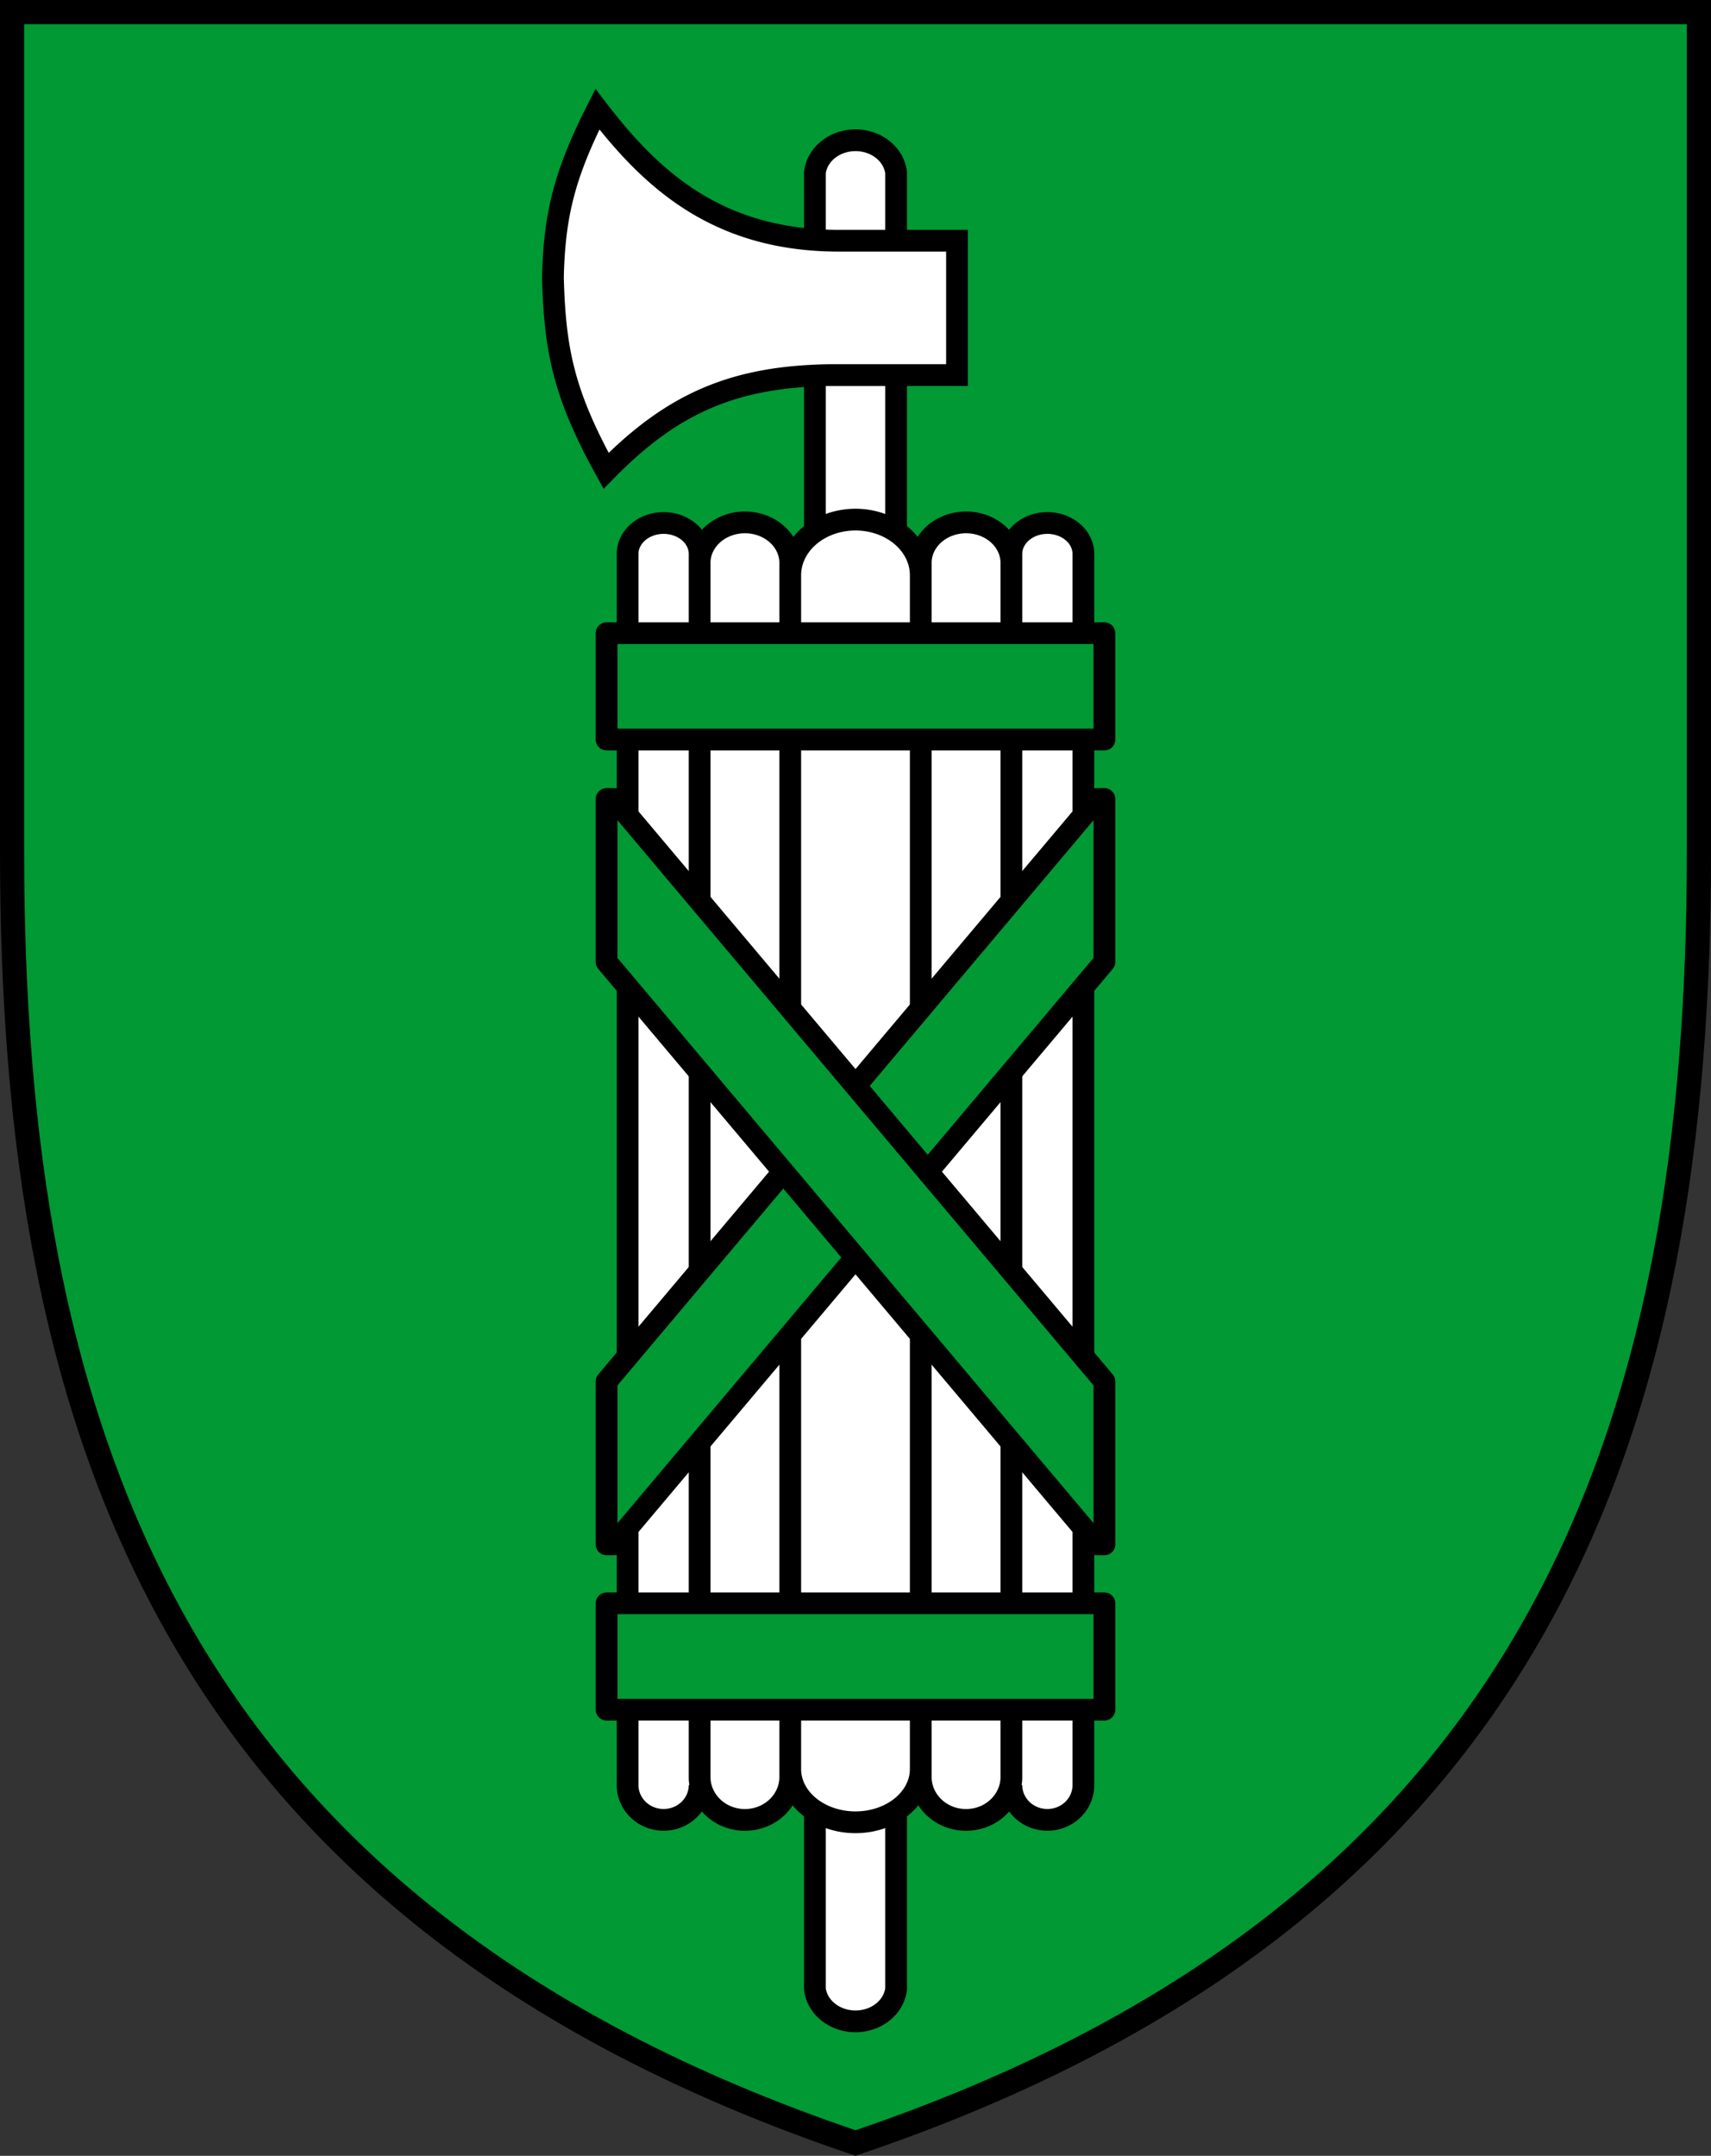
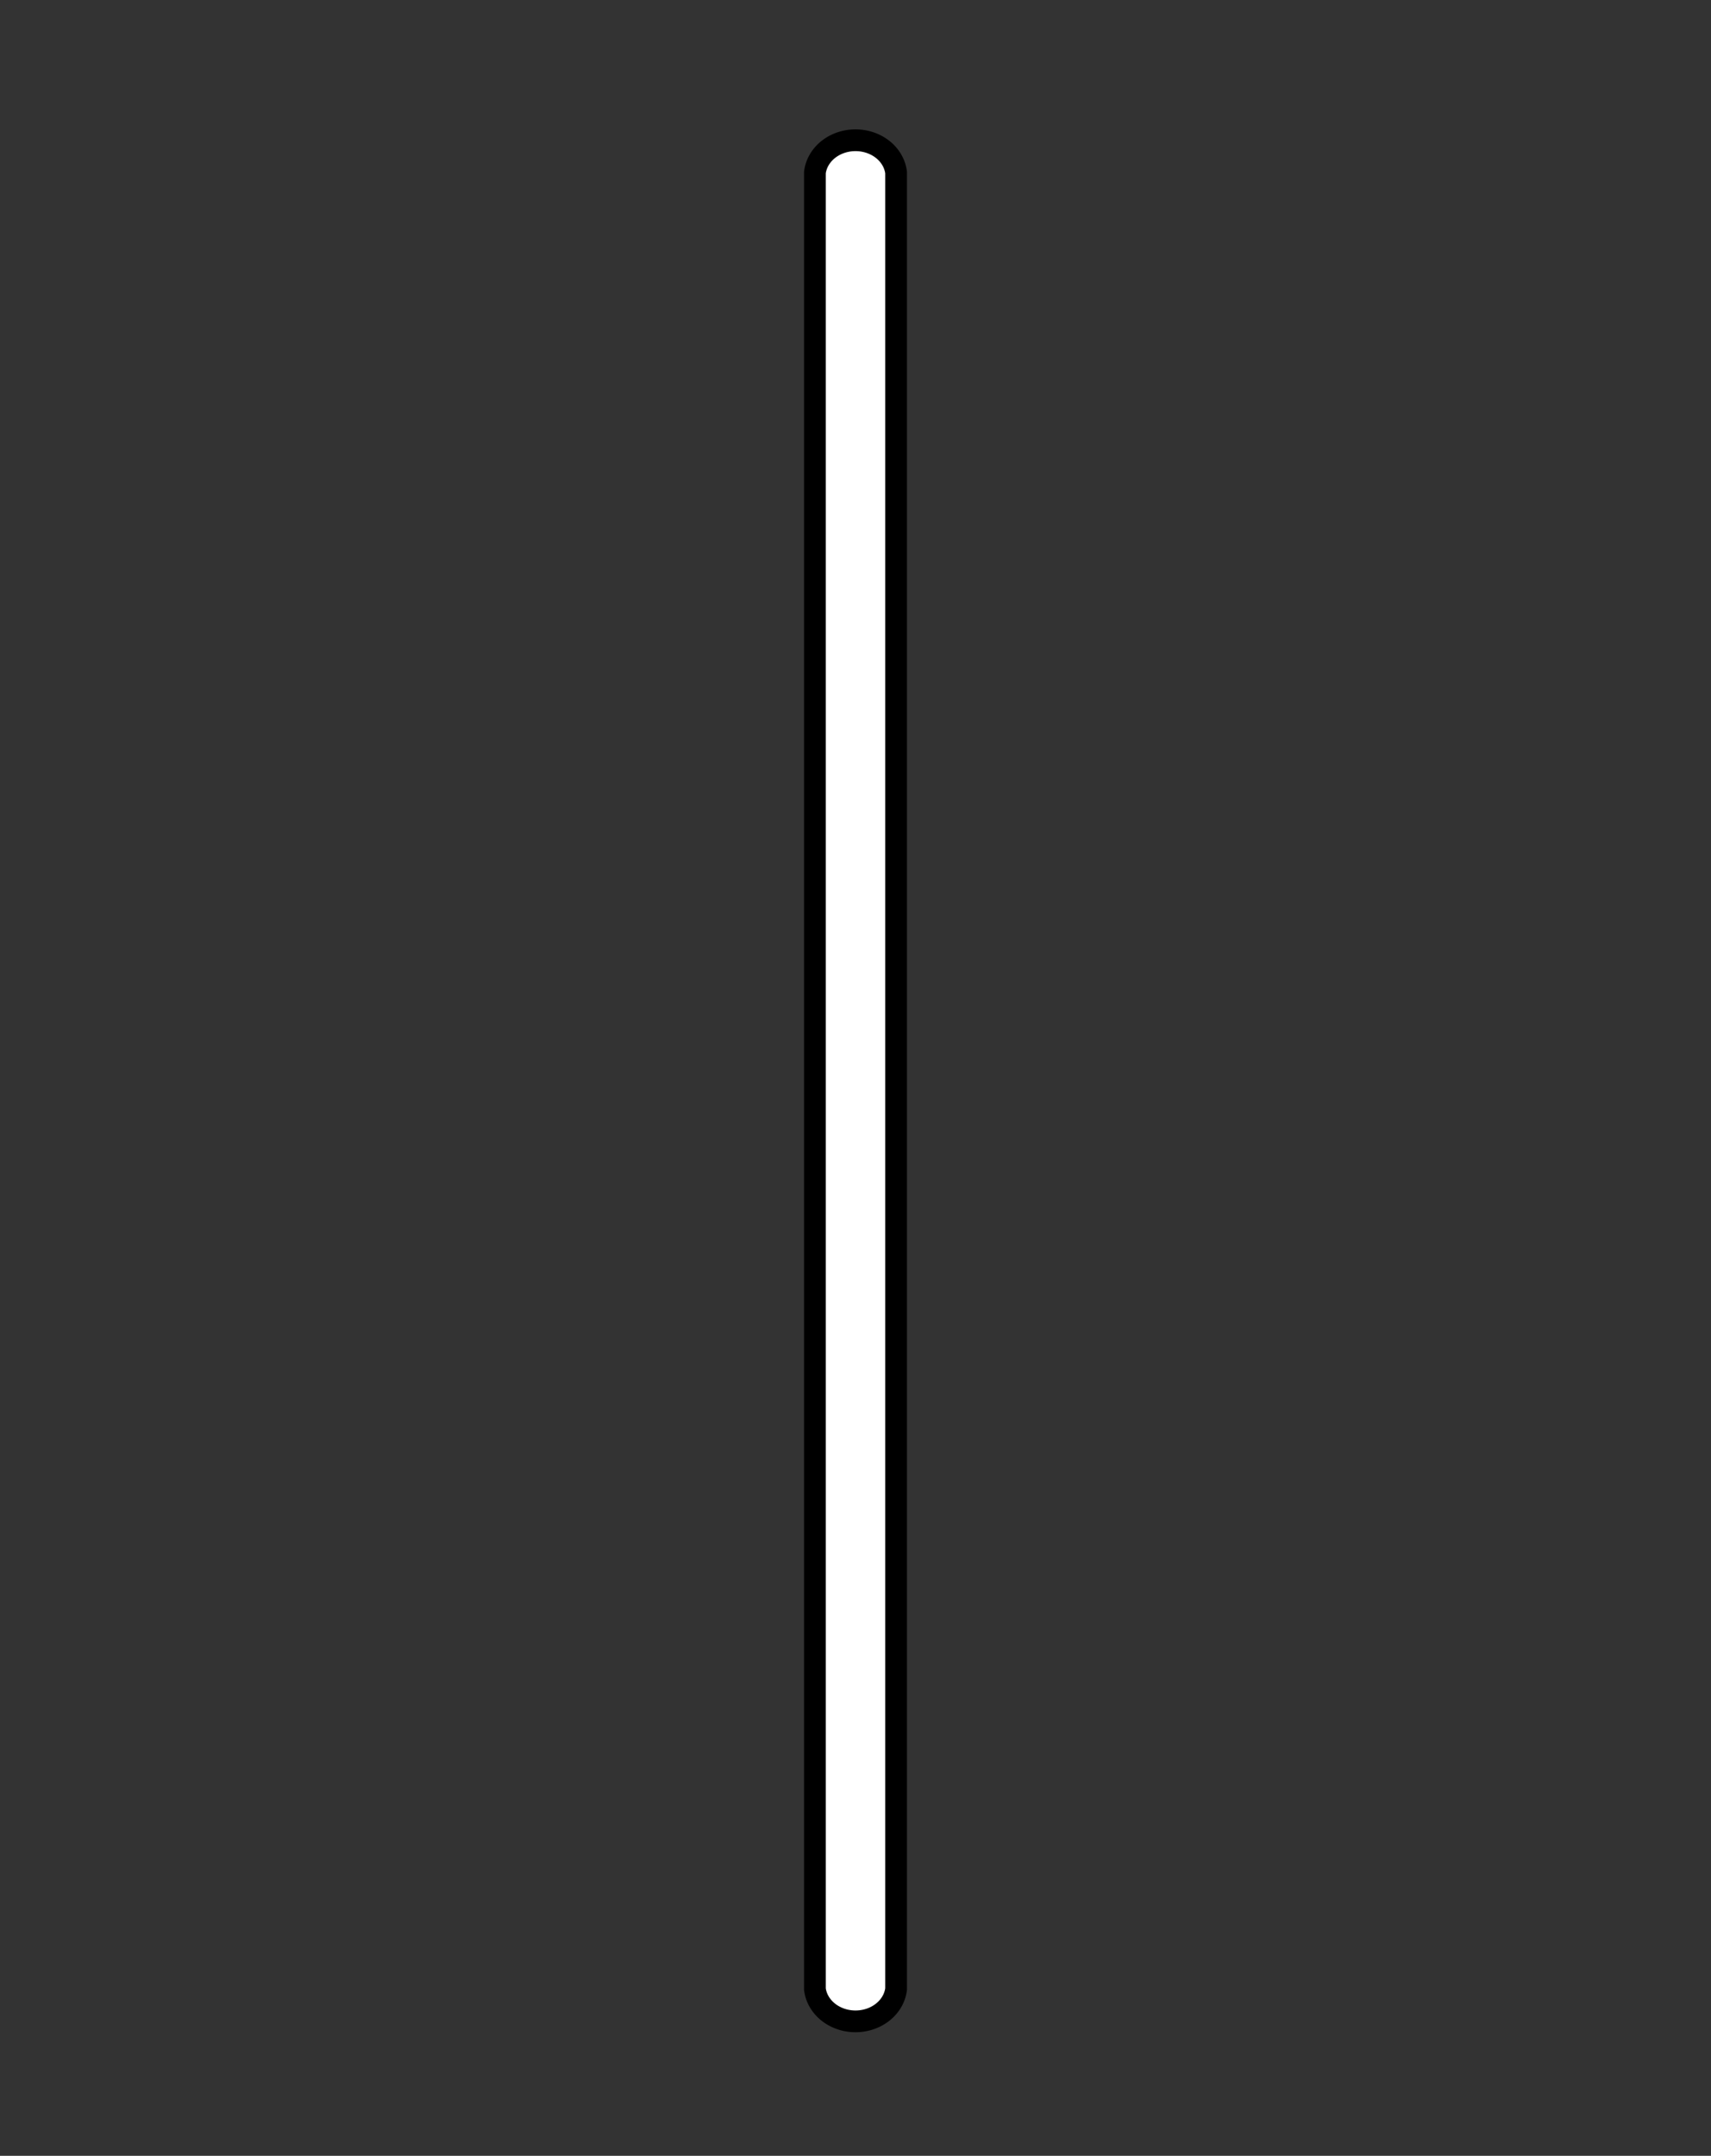
<svg xmlns="http://www.w3.org/2000/svg" width="531" height="669" viewBox="0 0 354 446">
  <rect x="0" y="0" width="354" height="446" fill="#333333" stroke="none" />
  <g stroke="#000" stroke-width="4.5" fill="#093">
-     <path d="M2.5 2.5h349v173.7C351.5 293.6 320 395 177 443.35 34 395 2.5 293.6 2.5 176.2z" stroke-width="5" />
    <path d="M168.6 35.7a8.45 7.5 0 0 1 16.8 0v375.8a8.45 7.5 0 0 1-16.8 0z" fill="#fff" />
-     <path d="M144.75 369.3a7.45 7.2 0 0 1-14.9 0V114.6a7.45 6.4 0 0 1 14.9 0v253.3a9.38 8.9 0 0 0 18.75 0V116.2a9.38 8.4 0 0 0-18.75 0m64.5 253.1a7.45 7.2 0 0 0 14.9 0V114.6a7.45 6.4 0 0 0-14.9 0v253.3a9.38 8.9 0 0 1-18.75 0V116.2a9.38 8.4 0 0 1 18.75 0M163.5 119a13.5 11.5 0 0 1 27 0v247a13.5 11 0 0 1-27 0M198 77.6V49.8h-25c-25-.2-38.5-13-49.4-27.2-6.9 13.6-8.9 22-9.2 34.8.4 15 2.2 24.1 11 40 13.9-14.2 26.7-19.5 46.3-19.8z" fill="#fff" />
-     <path d="M125.5 131h103v22h-103zm0 200.7h103v22h-103zm0-12.2h1.5L228.5 199v-33.7H227L125.5 285.8z" stroke-linejoin="round" />
-     <path d="M125.5 165.3h1.5l101.5 120.5v33.7H227L125.5 199z" stroke-linejoin="round" />
  </g>
</svg>